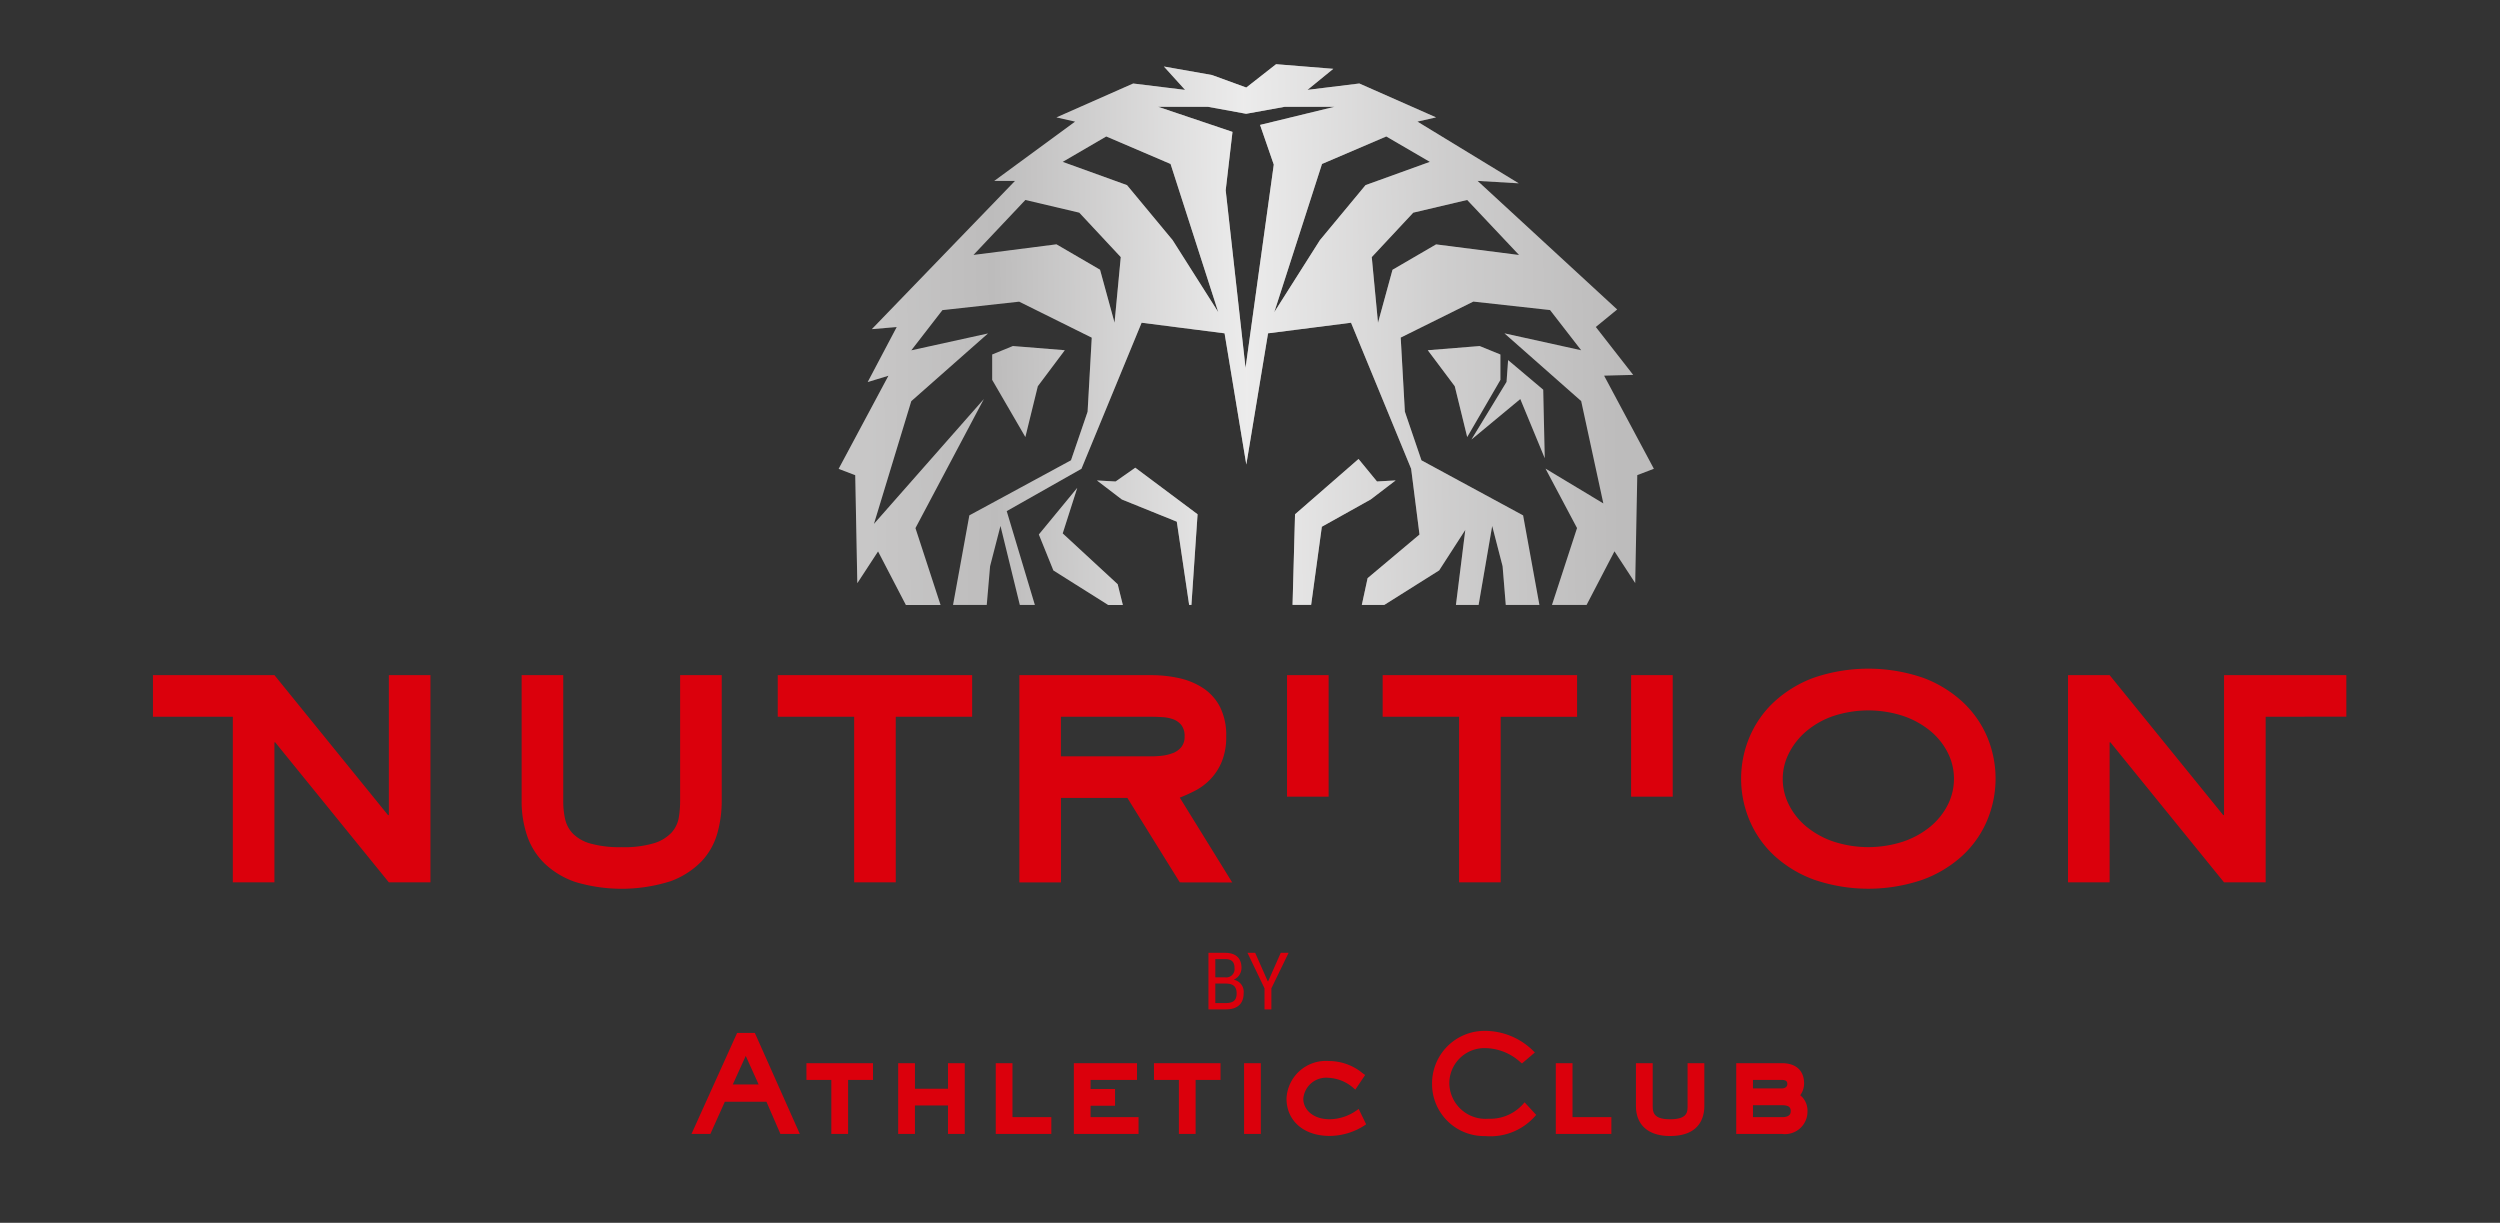
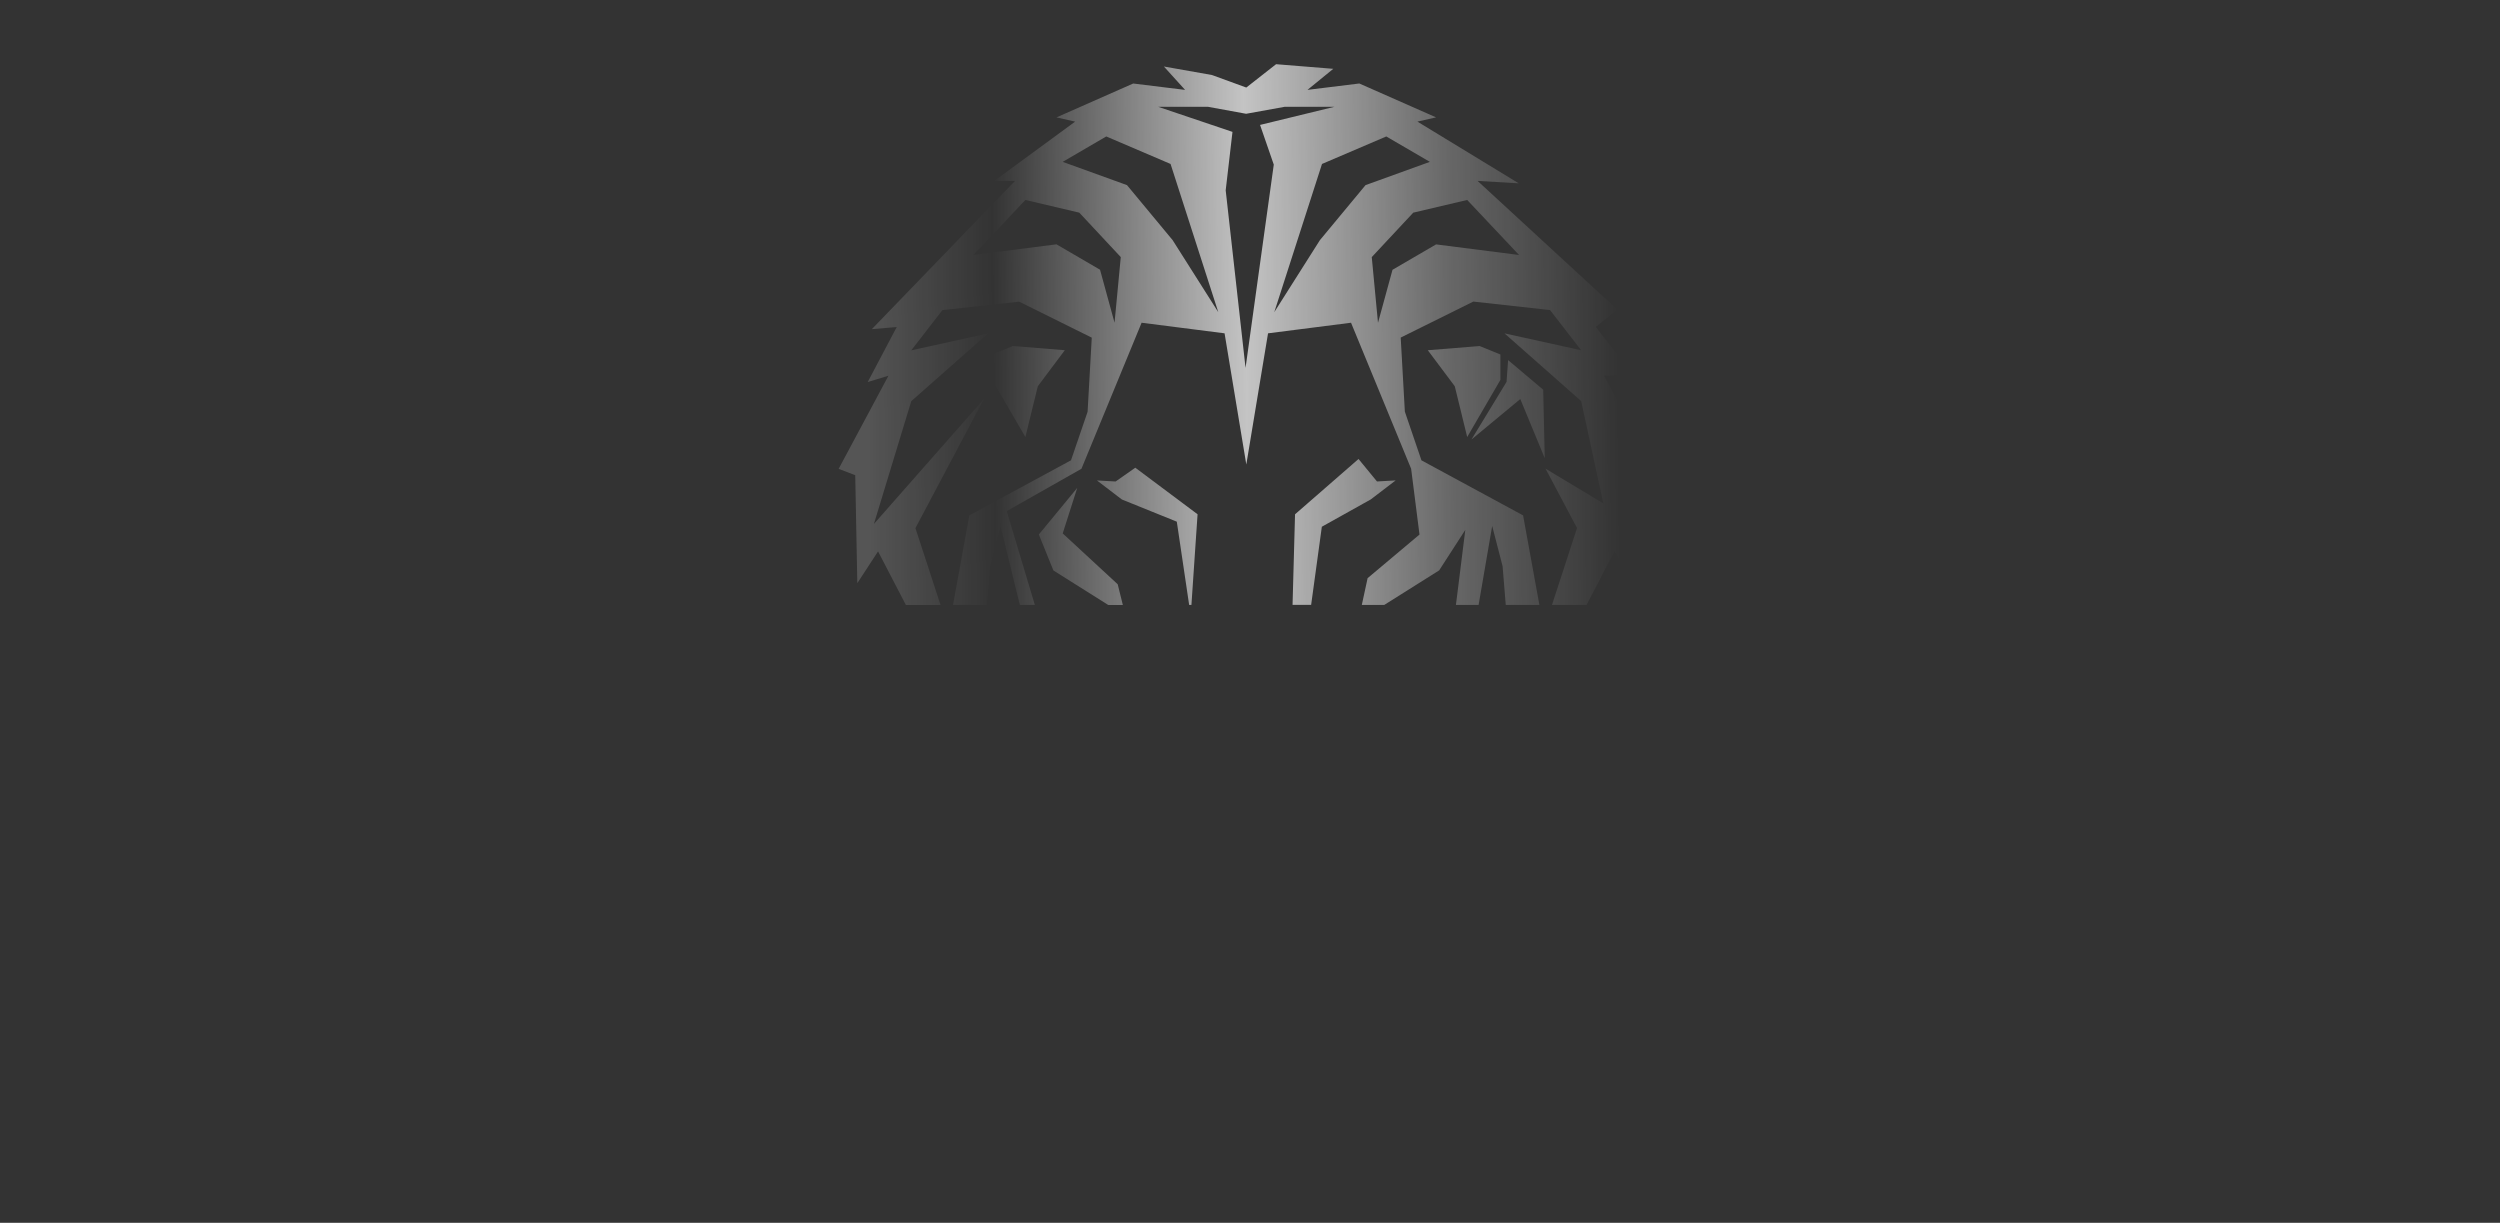
<svg xmlns="http://www.w3.org/2000/svg" width="184" height="90" viewBox="0 0 184 90">
  <rect x="0" y="0" width="184" height="90" fill="#333333" stroke="none" />
  <defs>
    <clipPath id="clip-path">
-       <rect id="Rectángulo_3319" data-name="Rectángulo 3319" width="184" height="90" transform="translate(0 0)" fill="none" />
-     </clipPath>
+       </clipPath>
    <linearGradient id="linear-gradient" x1="0.037" y1="0.637" x2="0.957" y2="0.626" gradientUnits="objectBoundingBox">
      <stop offset="0" stop-color="#fff" stop-opacity="0.169" />
      <stop offset="0.172" stop-color="#fff" stop-opacity="0" />
      <stop offset="0.507" stop-color="#fff" stop-opacity="0.71" />
      <stop offset="0.778" stop-color="#fff" stop-opacity="0.255" />
      <stop offset="1" stop-color="#fff" stop-opacity="0" />
    </linearGradient>
  </defs>
  <g id="LOGO" transform="translate(-613.617 -358.753)">
    <g id="Grupo_2064" data-name="Grupo 2064" transform="translate(613.617 358.752)">
      <g id="Grupo_2063" data-name="Grupo 2063" transform="translate(0 0)" clip-path="url(#clip-path)">
-         <path id="Trazado_1258" data-name="Trazado 1258" d="M890.35,653.609h-2.128v-.878h2.128c.468,0,.65.12.65.429,0,.193-.067.449-.65.449m-2.128-2.74h2.128c.352,0,.4.154.4.3,0,.239-.215.324-.4.324h-2.128Zm3.476,1.126a1.446,1.446,0,0,0,.286-.869c0-.947-.6-1.49-1.633-1.49h-3.362v5.206h3.362a1.657,1.657,0,0,0,1.883-1.672,1.457,1.457,0,0,0-.536-1.175m-8.289.782c0,.439,0,.986-1.284.986-1.185,0-1.283-.466-1.283-.986v-3.141h-1.234v3.141c0,1.411.914,2.219,2.508,2.219,2.2,0,2.526-1.391,2.526-2.219v-3.141h-1.233Zm-8.468-3.141h-1.232v5.206H877.8v-1.233h-2.86Zm-3.613,2.978a3.221,3.221,0,0,1-2.568,1.11,2.663,2.663,0,0,1-2.886-2.541,2.587,2.587,0,0,1,2.627-2.656,3.917,3.917,0,0,1,2.586,1.021l.132.109.95-.809-.093-.09a5.064,5.064,0,0,0-3.585-1.5,3.866,3.866,0,0,0-3.888,3.927A3.826,3.826,0,0,0,868.51,655a4.38,4.38,0,0,0,3.685-1.477l.073-.08-.855-.926Zm-12.244.472a3.514,3.514,0,0,1-2.011.677c-1.278,0-1.947-.752-1.947-1.5a1.685,1.685,0,0,1,1.83-1.552,3,3,0,0,1,1.9.788l.1.082.721-1.075-.193-.138a3.9,3.9,0,0,0-2.482-.891,2.9,2.9,0,0,0-3.112,2.757c0,1.649,1.274,2.756,3.17,2.756a4.761,4.761,0,0,0,2.612-.8l.078-.058L859.2,653Zm-8.316,1.756H852v-5.207h-1.233Zm-6.631-3.973h1.832v3.973H847.2v-3.973h1.834v-1.233h-4.9Zm-4.667,1.9h1.8v-1.233h-1.8v-.667h3.416v-1.233h-4.648v5.206H843v-1.233h-3.531Zm-5.749-3.133h-1.232v5.206h4.092v-1.233h-2.86Zm-4.745,1.88h-2.433v-1.88H825.31v5.206h1.232V652.75h2.433v2.093h1.234v-5.206h-1.234Zm-10.419-.647h1.832v3.973h1.233v-3.973h1.833v-1.233h-4.9Zm-5.419.331.951-2.1.949,2.1Zm.317-3.791-3.358,7.433h1.39l1.065-2.37h3.061l1.028,2.37h1.428l-3.31-7.433Z" transform="translate(-759.203 -571.385)" fill="#db000c" />
        <path id="Trazado_1259" data-name="Trazado 1259" d="M959.266,629.687h.505v-1.546l1.267-2.616h-.577l-.927,2.093h-.03l-.927-2.093h-.565l1.255,2.616Zm-3.621-3.7h.731c.493,0,.684.232.684.666a.613.613,0,0,1-.684.678h-.731Zm0,1.8h.749c.517,0,.821.178.821.725s-.286.713-.862.713h-.708Zm-.505,1.9h1.29c.951,0,1.3-.523,1.3-1.183a.909.909,0,0,0-.7-.993v-.024a.938.938,0,0,0,.541-.862c0-.7-.416-1.1-1.2-1.1H955.14Z" transform="translate(-866.198 -555.396)" fill="#db000c" />
        <path id="Trazado_1260" data-name="Trazado 1260" d="M671.885,562.113h3.062V546.86h-3.062v10.306h-.059l-8.363-10.306h-8.941v3.062H660.4v12.191h3.062V551.807h.059Zm24.175-3.607a8.794,8.794,0,0,0,.324-2.37V546.86h-3.062v9.276a7.243,7.243,0,0,1-.1,1.222,2.185,2.185,0,0,1-.53,1.089,2.942,2.942,0,0,1-1.281.781,7.614,7.614,0,0,1-2.385.294,8,8,0,0,1-2.3-.265,2.923,2.923,0,0,1-1.3-.736,2.255,2.255,0,0,1-.574-1.089,6.158,6.158,0,0,1-.133-1.3V546.86h-3.062v9.276a7.868,7.868,0,0,0,.4,2.532,5.129,5.129,0,0,0,1.281,2.047,6.17,6.17,0,0,0,2.267,1.369,11.906,11.906,0,0,0,7.023-.059,6.07,6.07,0,0,0,2.267-1.458,4.905,4.905,0,0,0,1.163-2.061m13.133-8.583h5.624V546.86H700.507v3.062h5.624v12.191h3.062Zm20.377,2.68a3.123,3.123,0,0,1-.8.192,7.242,7.242,0,0,1-.765.044h-6.655v-2.915h6.655c.255,0,.53.01.824.029a2.8,2.8,0,0,1,.8.162,1.356,1.356,0,0,1,.589.427,1.29,1.29,0,0,1,.235.825,1.189,1.189,0,0,1-.25.8,1.54,1.54,0,0,1-.633.442m4.388,9.511-3.858-6.243a12.139,12.139,0,0,0,1.134-.515,4.294,4.294,0,0,0,1.119-.839,4.164,4.164,0,0,0,.839-1.3,4.757,4.757,0,0,0,.324-1.855,4.621,4.621,0,0,0-.456-2.164,3.679,3.679,0,0,0-1.237-1.384,5.266,5.266,0,0,0-1.767-.736,9.348,9.348,0,0,0-2.047-.221h-9.717v15.253h3.063V555.9h4.888l3.857,6.213Zm4.034-6.315h3.062V546.86h-3.062Zm15.724-5.876h5.624V546.86H745.029v3.062h5.624v12.191h3.062Zm9.6,5.876h3.063V546.86h-3.062Zm23.763-1.312a4.23,4.23,0,0,1-.456,1.914,5.011,5.011,0,0,1-1.281,1.6,6.368,6.368,0,0,1-1.988,1.1,8.258,8.258,0,0,1-5.153,0,6.353,6.353,0,0,1-1.987-1.1,5,5,0,0,1-1.281-1.6,4.219,4.219,0,0,1-.457-1.914,4.163,4.163,0,0,1,.457-1.885,5.166,5.166,0,0,1,1.281-1.619,6.2,6.2,0,0,1,1.987-1.119,8.259,8.259,0,0,1,5.153,0,6.379,6.379,0,0,1,1.988,1.1,5.022,5.022,0,0,1,1.281,1.6,4.233,4.233,0,0,1,.456,1.914m2.444,3.062a7.931,7.931,0,0,0,0-6.14,7.548,7.548,0,0,0-1.811-2.577,8.816,8.816,0,0,0-2.93-1.782,12.437,12.437,0,0,0-8.009,0,8.806,8.806,0,0,0-2.93,1.782,7.509,7.509,0,0,0-1.811,2.591,7.89,7.89,0,0,0,0,6.125,7.5,7.5,0,0,0,1.811,2.591,8.772,8.772,0,0,0,2.945,1.782,12.347,12.347,0,0,0,7.98,0,8.779,8.779,0,0,0,2.945-1.782,7.506,7.506,0,0,0,1.811-2.591m26.433-7.627V546.86h-9v10.306h-.059l-8.363-10.306H795.47v15.253h3.063V551.807h.059l8.363,10.306h3.062V549.922Z" transform="translate(-643.265 -497.17)" fill="#db000c" />
      </g>
    </g>
-     <path id="Trazado_1261" data-name="Trazado 1261" d="M877.095,378l-2.193,1.718-2.522-.92-3.544-.629,1.561,1.722-3.819-.47-5.648,2.494,1.376.311-5.957,4.364h1.529L847.343,397.5l1.831-.155-2.136,4.049,1.527-.465-3.665,6.853,1.221.467.153,7.947,1.527-2.338,2.049,3.945H852.4l-1.849-5.66,5.037-9.5-8.093,9.194,2.75-9.037,5.649-4.985-5.649,1.245,2.291-2.959,5.649-.624,5.343,2.649-.306,5.453L862,407.153l-7.481,4.052-1.2,6.593H855.8l.246-2.852.764-2.962,1.424,5.814h1.106l-2.071-6.905,5.5-3.116,4.428-10.749,6.106.779,1.6,9.656,1.6-9.656,6.108-.779,2.124,5.158,2.3,5.591.615,4.84-3.819,3.21-.426,1.971h1.651l4.041-2.543,1.924-2.98-.689,5.523H892l1-5.814.765,2.962L894,417.8h2.475l-1.2-6.593-7.481-4.052-1.221-3.582-.306-5.453,5.346-2.649,5.646.624,2.291,2.959-5.647-1.245,5.647,4.985,1.631,7.533-4.255-2.56,2.319,4.373L897.4,417.8h2.546L902,413.853l1.527,2.338.152-7.947,1.221-.467-3.663-6.853,2.141-.057-2.751-3.527,1.573-1.287-10.276-9.464,3.031.179-7.458-4.543,1.374-.311-5.649-2.494-3.816.47,1.9-1.55Zm.63,3.136h3.665l-5.475,1.333,1.01,2.922-2.078,14.96-1.461-13.069.5-4.3-5.478-1.849h3.662l2.82.516Zm2.75,4.206,4.731-2.024,3.207,1.87-4.734,1.712-3.359,4.05-3.359,5.3Zm-10.994,5.608-3.359-4.05-4.733-1.712,3.206-1.87,4.733,2.024,3.512,10.907Zm14.656,1.247,3.055-3.271,3.968-.934,3.818,4.05-6.107-.78-3.207,1.87-1.068,3.9Zm-25.495-4.205,3.969.934,3.053,3.271-.458,4.83-1.068-3.9-3.207-1.87-6.107.78Zm29.619,11.06,1.985,2.649.915,3.74,2.444-4.206v-1.869l-1.527-.623Zm-32.062.313v1.869l2.443,4.206.917-3.74,1.984-2.649-3.818-.31Zm37.858,2.018-2.583,4.241,3.595-2.98,1.8,4.356-.113-5.043-2.584-2.179Zm-15.567,9.744v0l-.183,6.668h1.368l.788-5.753,3.6-2.009,1.833-1.4-1.374.078-1.359-1.655Zm-13.206-2.414-1.374-.077,1.833,1.4,4.044,1.634.909,6.126h.168l.452-6.671-4.583-3.427Zm-5.65,3.9,1.07,2.647,4.04,2.543h1.073l-.38-1.528-4.047-3.741,1.07-3.35Z" transform="translate(-169.558 -14.522)" fill="#d2d1d1" opacity="0.867" />
    <path id="Trazado_1266" data-name="Trazado 1266" d="M877.095,378l-2.193,1.718-2.522-.92-3.544-.629,1.561,1.722-3.819-.47-5.648,2.494,1.376.311-5.957,4.364h1.529L847.343,397.5l1.831-.155-2.136,4.049,1.527-.465-3.665,6.853,1.221.467.153,7.947,1.527-2.338,2.049,3.945H852.4l-1.849-5.66,5.037-9.5-8.093,9.194,2.75-9.037,5.649-4.985-5.649,1.245,2.291-2.959,5.649-.624,5.343,2.649-.306,5.453L862,407.153l-7.481,4.052-1.2,6.593H855.8l.246-2.852.764-2.962,1.424,5.814h1.106l-2.071-6.905,5.5-3.116,4.428-10.749,6.106.779,1.6,9.656,1.6-9.656,6.108-.779,2.124,5.158,2.3,5.591.615,4.84-3.819,3.21-.426,1.971h1.651l4.041-2.543,1.924-2.98-.689,5.523H892l1-5.814.765,2.962L894,417.8h2.475l-1.2-6.593-7.481-4.052-1.221-3.582-.306-5.453,5.346-2.649,5.646.624,2.291,2.959-5.647-1.245,5.647,4.985,1.631,7.533-4.255-2.56,2.319,4.373L897.4,417.8h2.546L902,413.853l1.527,2.338.152-7.947,1.221-.467-3.663-6.853,2.141-.057-2.751-3.527,1.573-1.287-10.276-9.464,3.031.179-7.458-4.543,1.374-.311-5.649-2.494-3.816.47,1.9-1.55Zm.63,3.136h3.665l-5.475,1.333,1.01,2.922-2.078,14.96-1.461-13.069.5-4.3-5.478-1.849h3.662l2.82.516Zm2.75,4.206,4.731-2.024,3.207,1.87-4.734,1.712-3.359,4.05-3.359,5.3Zm-10.994,5.608-3.359-4.05-4.733-1.712,3.206-1.87,4.733,2.024,3.512,10.907Zm14.656,1.247,3.055-3.271,3.968-.934,3.818,4.05-6.107-.78-3.207,1.87-1.068,3.9Zm-25.495-4.205,3.969.934,3.053,3.271-.458,4.83-1.068-3.9-3.207-1.87-6.107.78Zm29.619,11.06,1.985,2.649.915,3.74,2.444-4.206v-1.869l-1.527-.623Zm-32.062.313v1.869l2.443,4.206.917-3.74,1.984-2.649-3.818-.31Zm37.858,2.018-2.583,4.241,3.595-2.98,1.8,4.356-.113-5.043-2.584-2.179Zm-15.567,9.744v0l-.183,6.668h1.368l.788-5.753,3.6-2.009,1.833-1.4-1.374.078-1.359-1.655Zm-13.206-2.414-1.374-.077,1.833,1.4,4.044,1.634.909,6.126h.168l.452-6.671-4.583-3.427Zm-5.65,3.9,1.07,2.647,4.04,2.543h1.073l-.38-1.528-4.047-3.741,1.07-3.35Z" transform="translate(-169.558 -14.522)" fill="url(#linear-gradient)" />
  </g>
</svg>